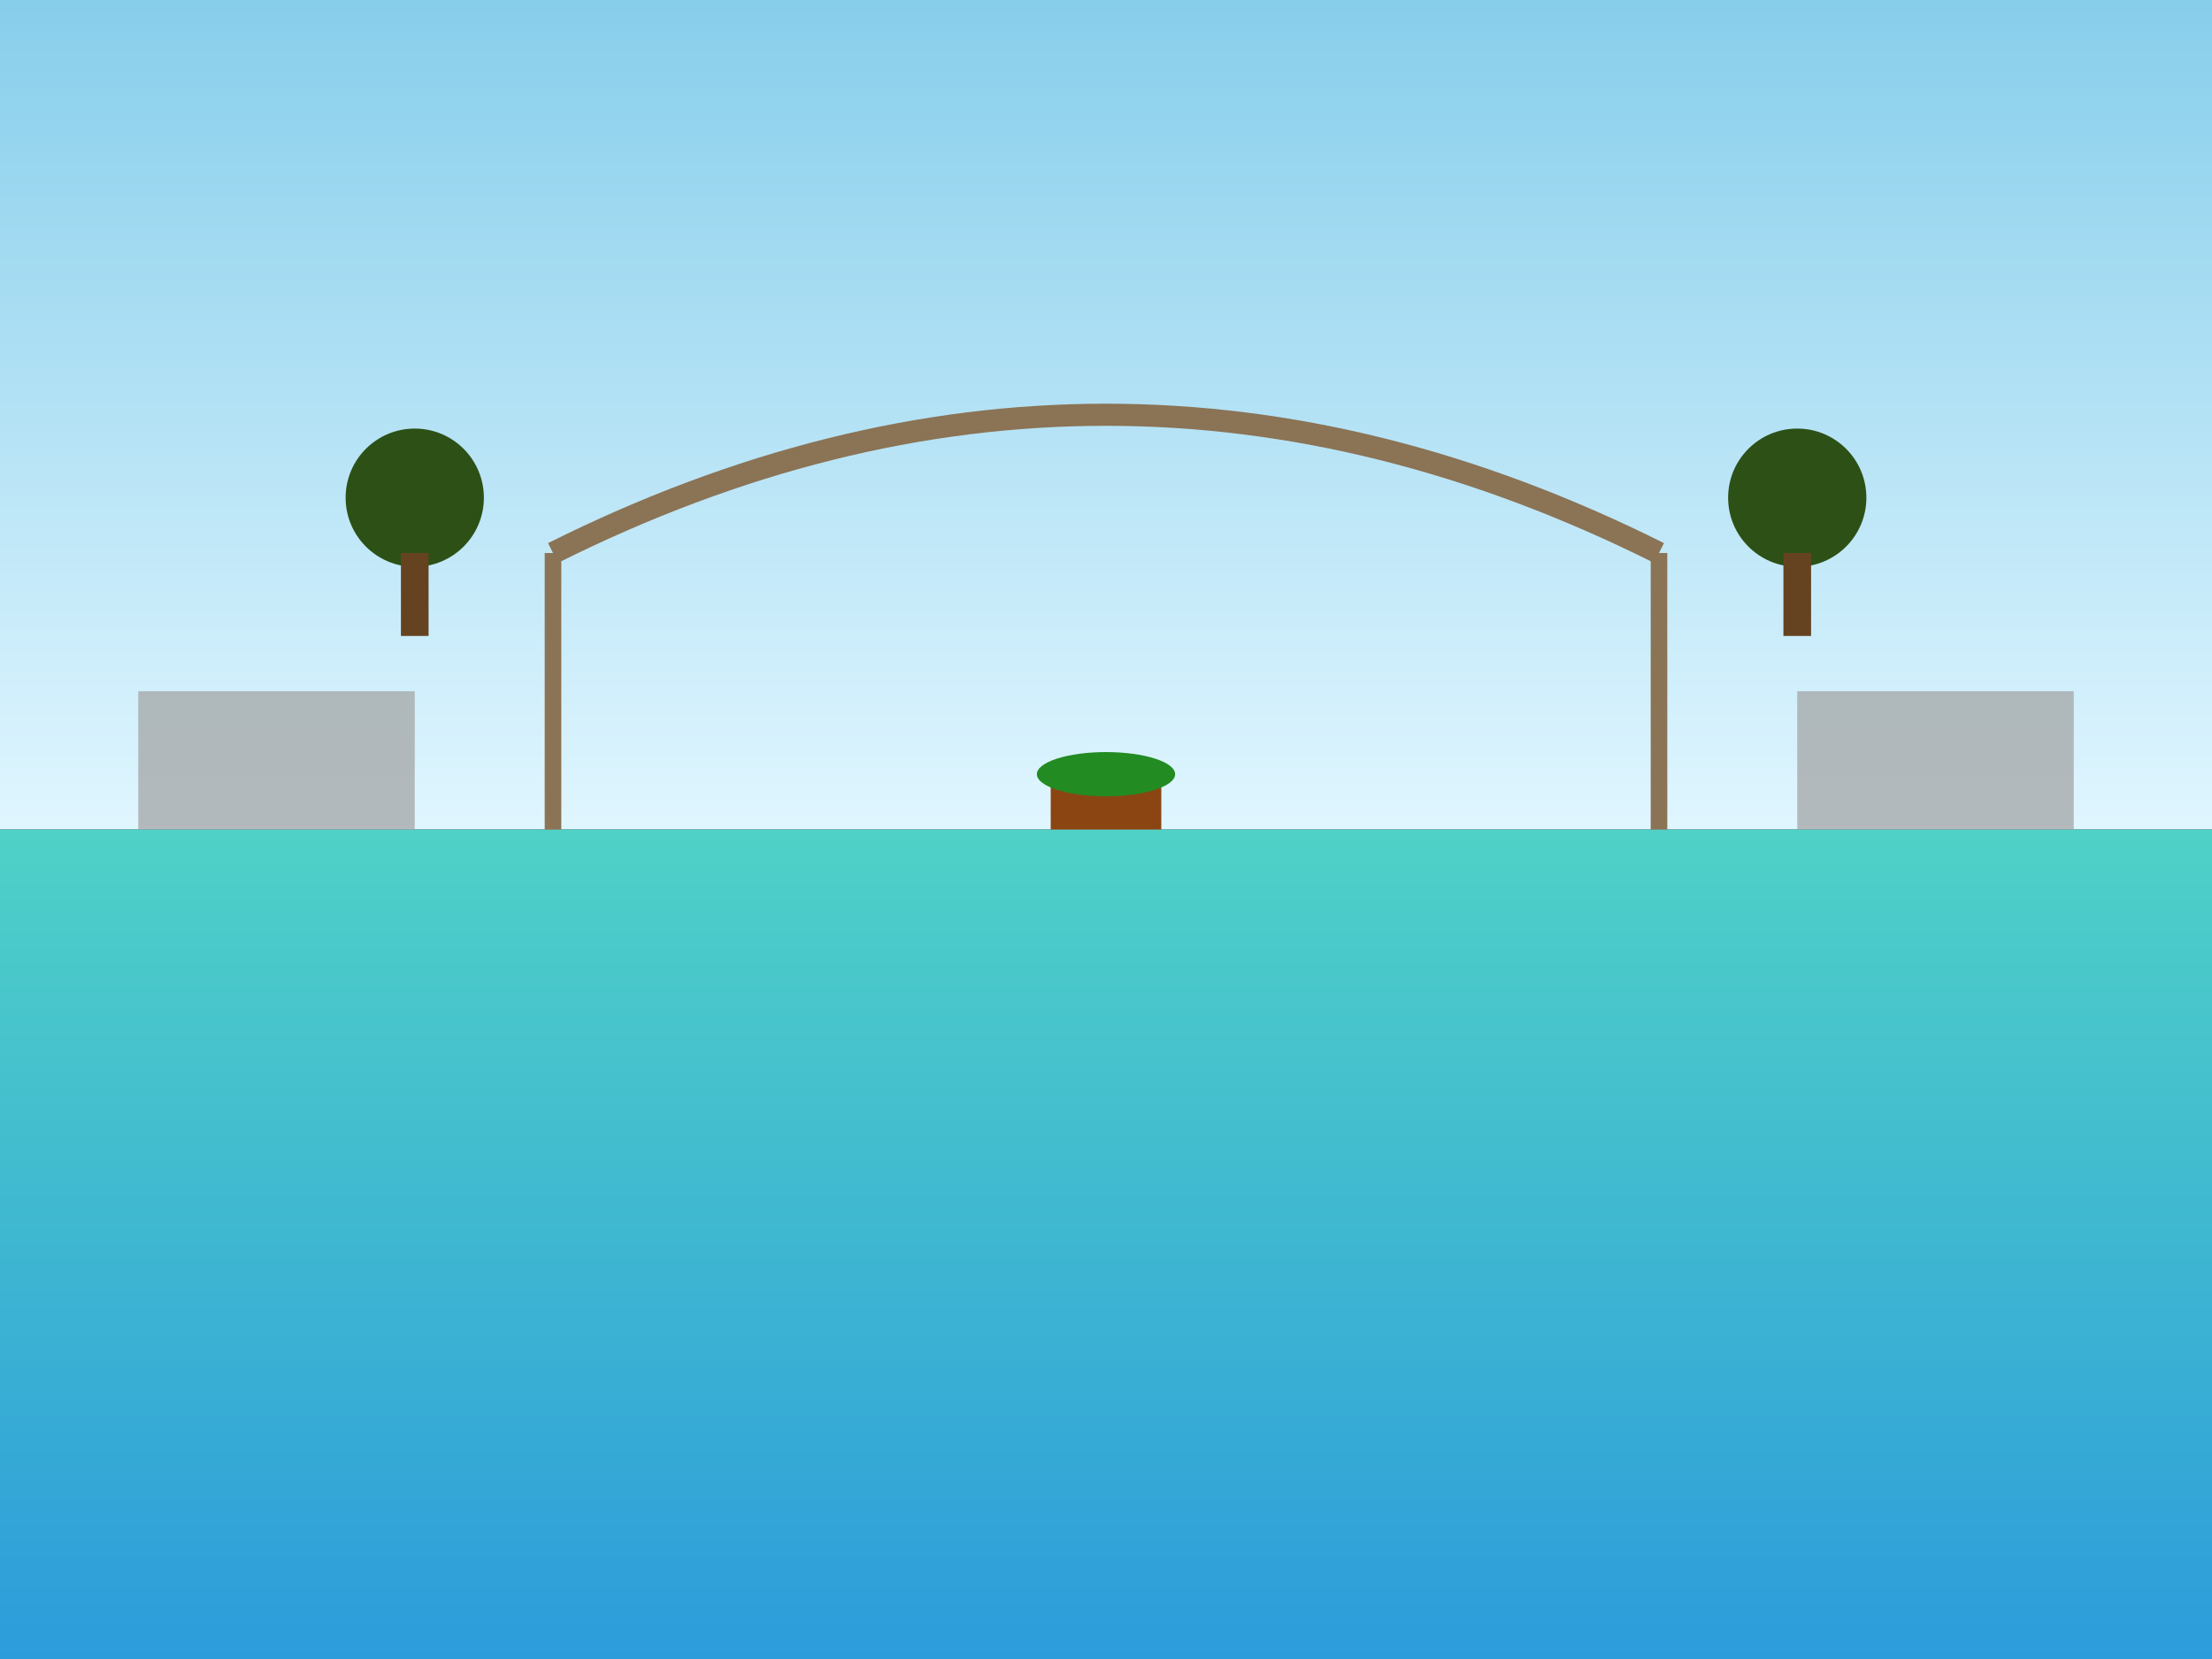
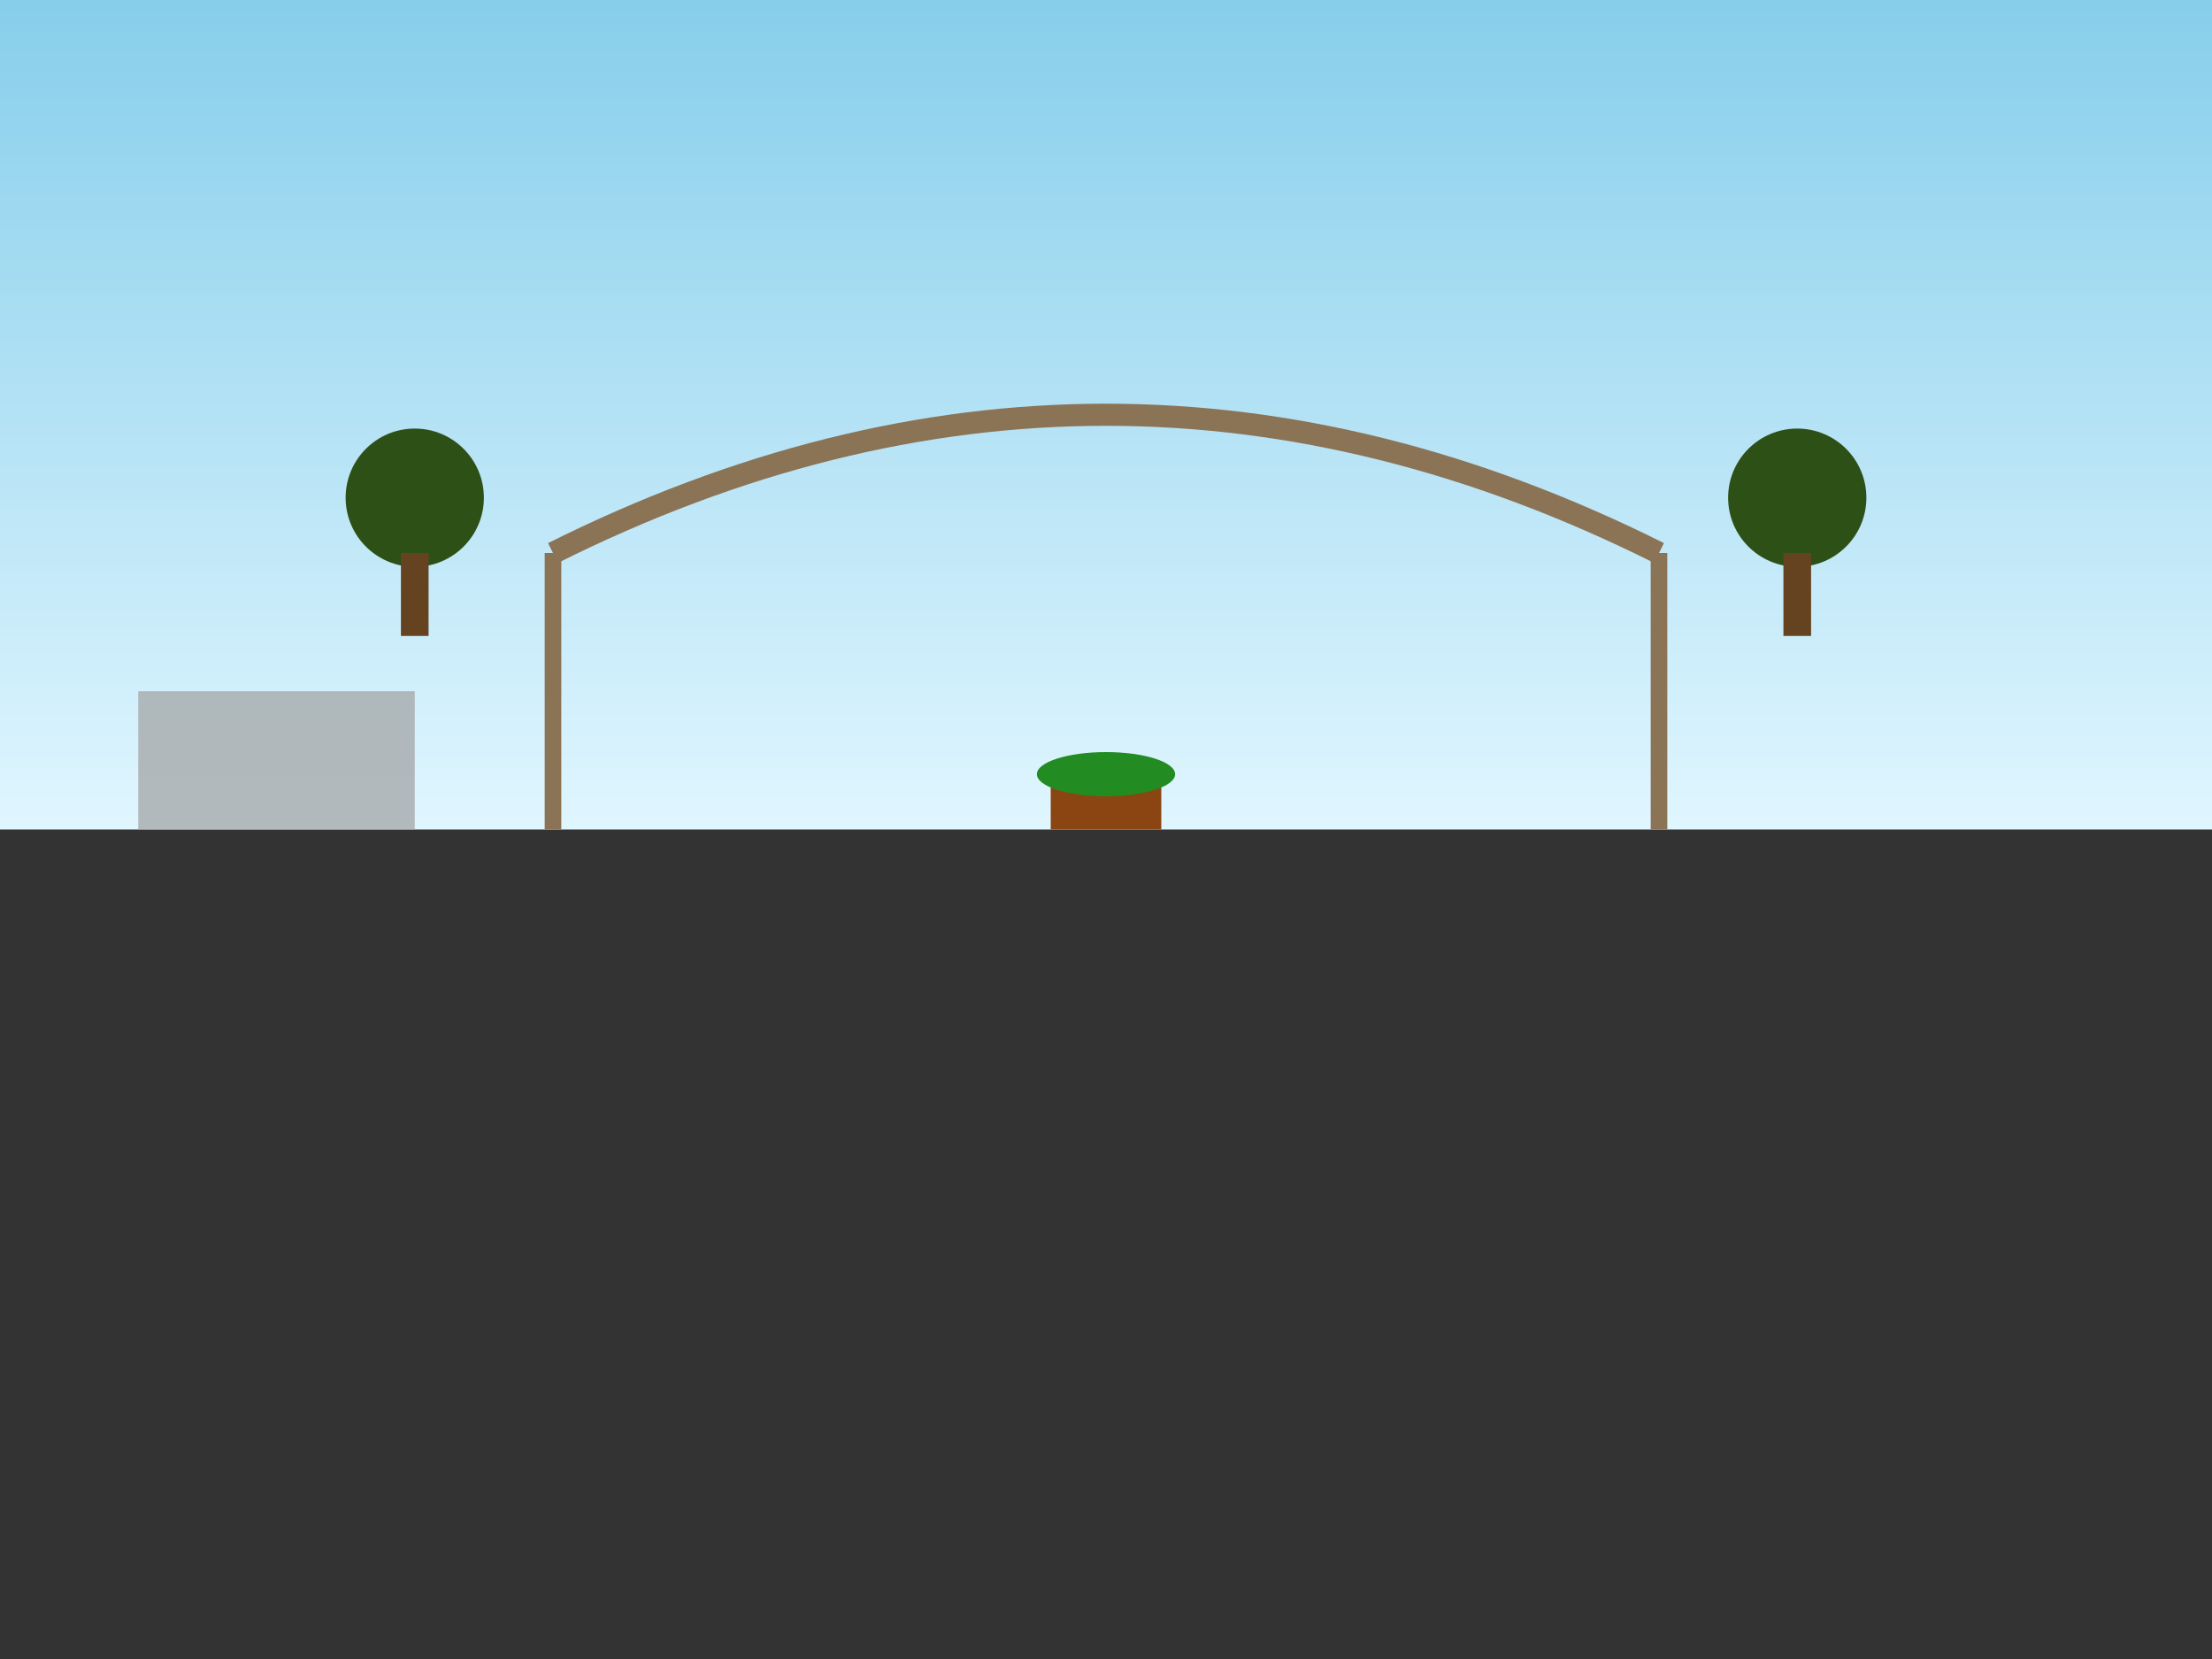
<svg xmlns="http://www.w3.org/2000/svg" width="800" height="600">
  <rect width="100%" height="100%" fill="#333333" stroke="none" />
  <defs>
    <linearGradient id="sky" x1="0%" y1="0%" x2="0%" y2="100%">
      <stop offset="0%" style="stop-color:#87CEEB;stop-opacity:1" />
      <stop offset="100%" style="stop-color:#E0F6FF;stop-opacity:1" />
    </linearGradient>
    <linearGradient id="water" x1="0%" y1="0%" x2="0%" y2="100%">
      <stop offset="0%" style="stop-color:#4FD1C7;stop-opacity:1" />
      <stop offset="100%" style="stop-color:#2D9CDB;stop-opacity:1" />
    </linearGradient>
  </defs>
  <rect width="800" height="300" fill="url(#sky)" />
-   <rect y="300" width="800" height="300" fill="url(#water)" />
  <path d="M 200 200 Q 400 100 600 200" stroke="#8B7355" stroke-width="8" fill="none" />
  <path d="M 200 200 L 200 300 M 600 200 L 600 300" stroke="#8B7355" stroke-width="6" />
  <rect x="50" y="250" width="100" height="50" fill="#A0A0A0" opacity="0.7" />
-   <rect x="650" y="250" width="100" height="50" fill="#A0A0A0" opacity="0.7" />
  <circle cx="150" cy="180" r="25" fill="#2D5016" />
  <circle cx="650" cy="180" r="25" fill="#2D5016" />
  <rect x="145" y="200" width="10" height="30" fill="#654321" />
  <rect x="645" y="200" width="10" height="30" fill="#654321" />
  <rect x="380" y="280" width="40" height="20" fill="#8B4513" />
  <ellipse cx="400" cy="280" rx="25" ry="8" fill="#228B22" />
</svg>